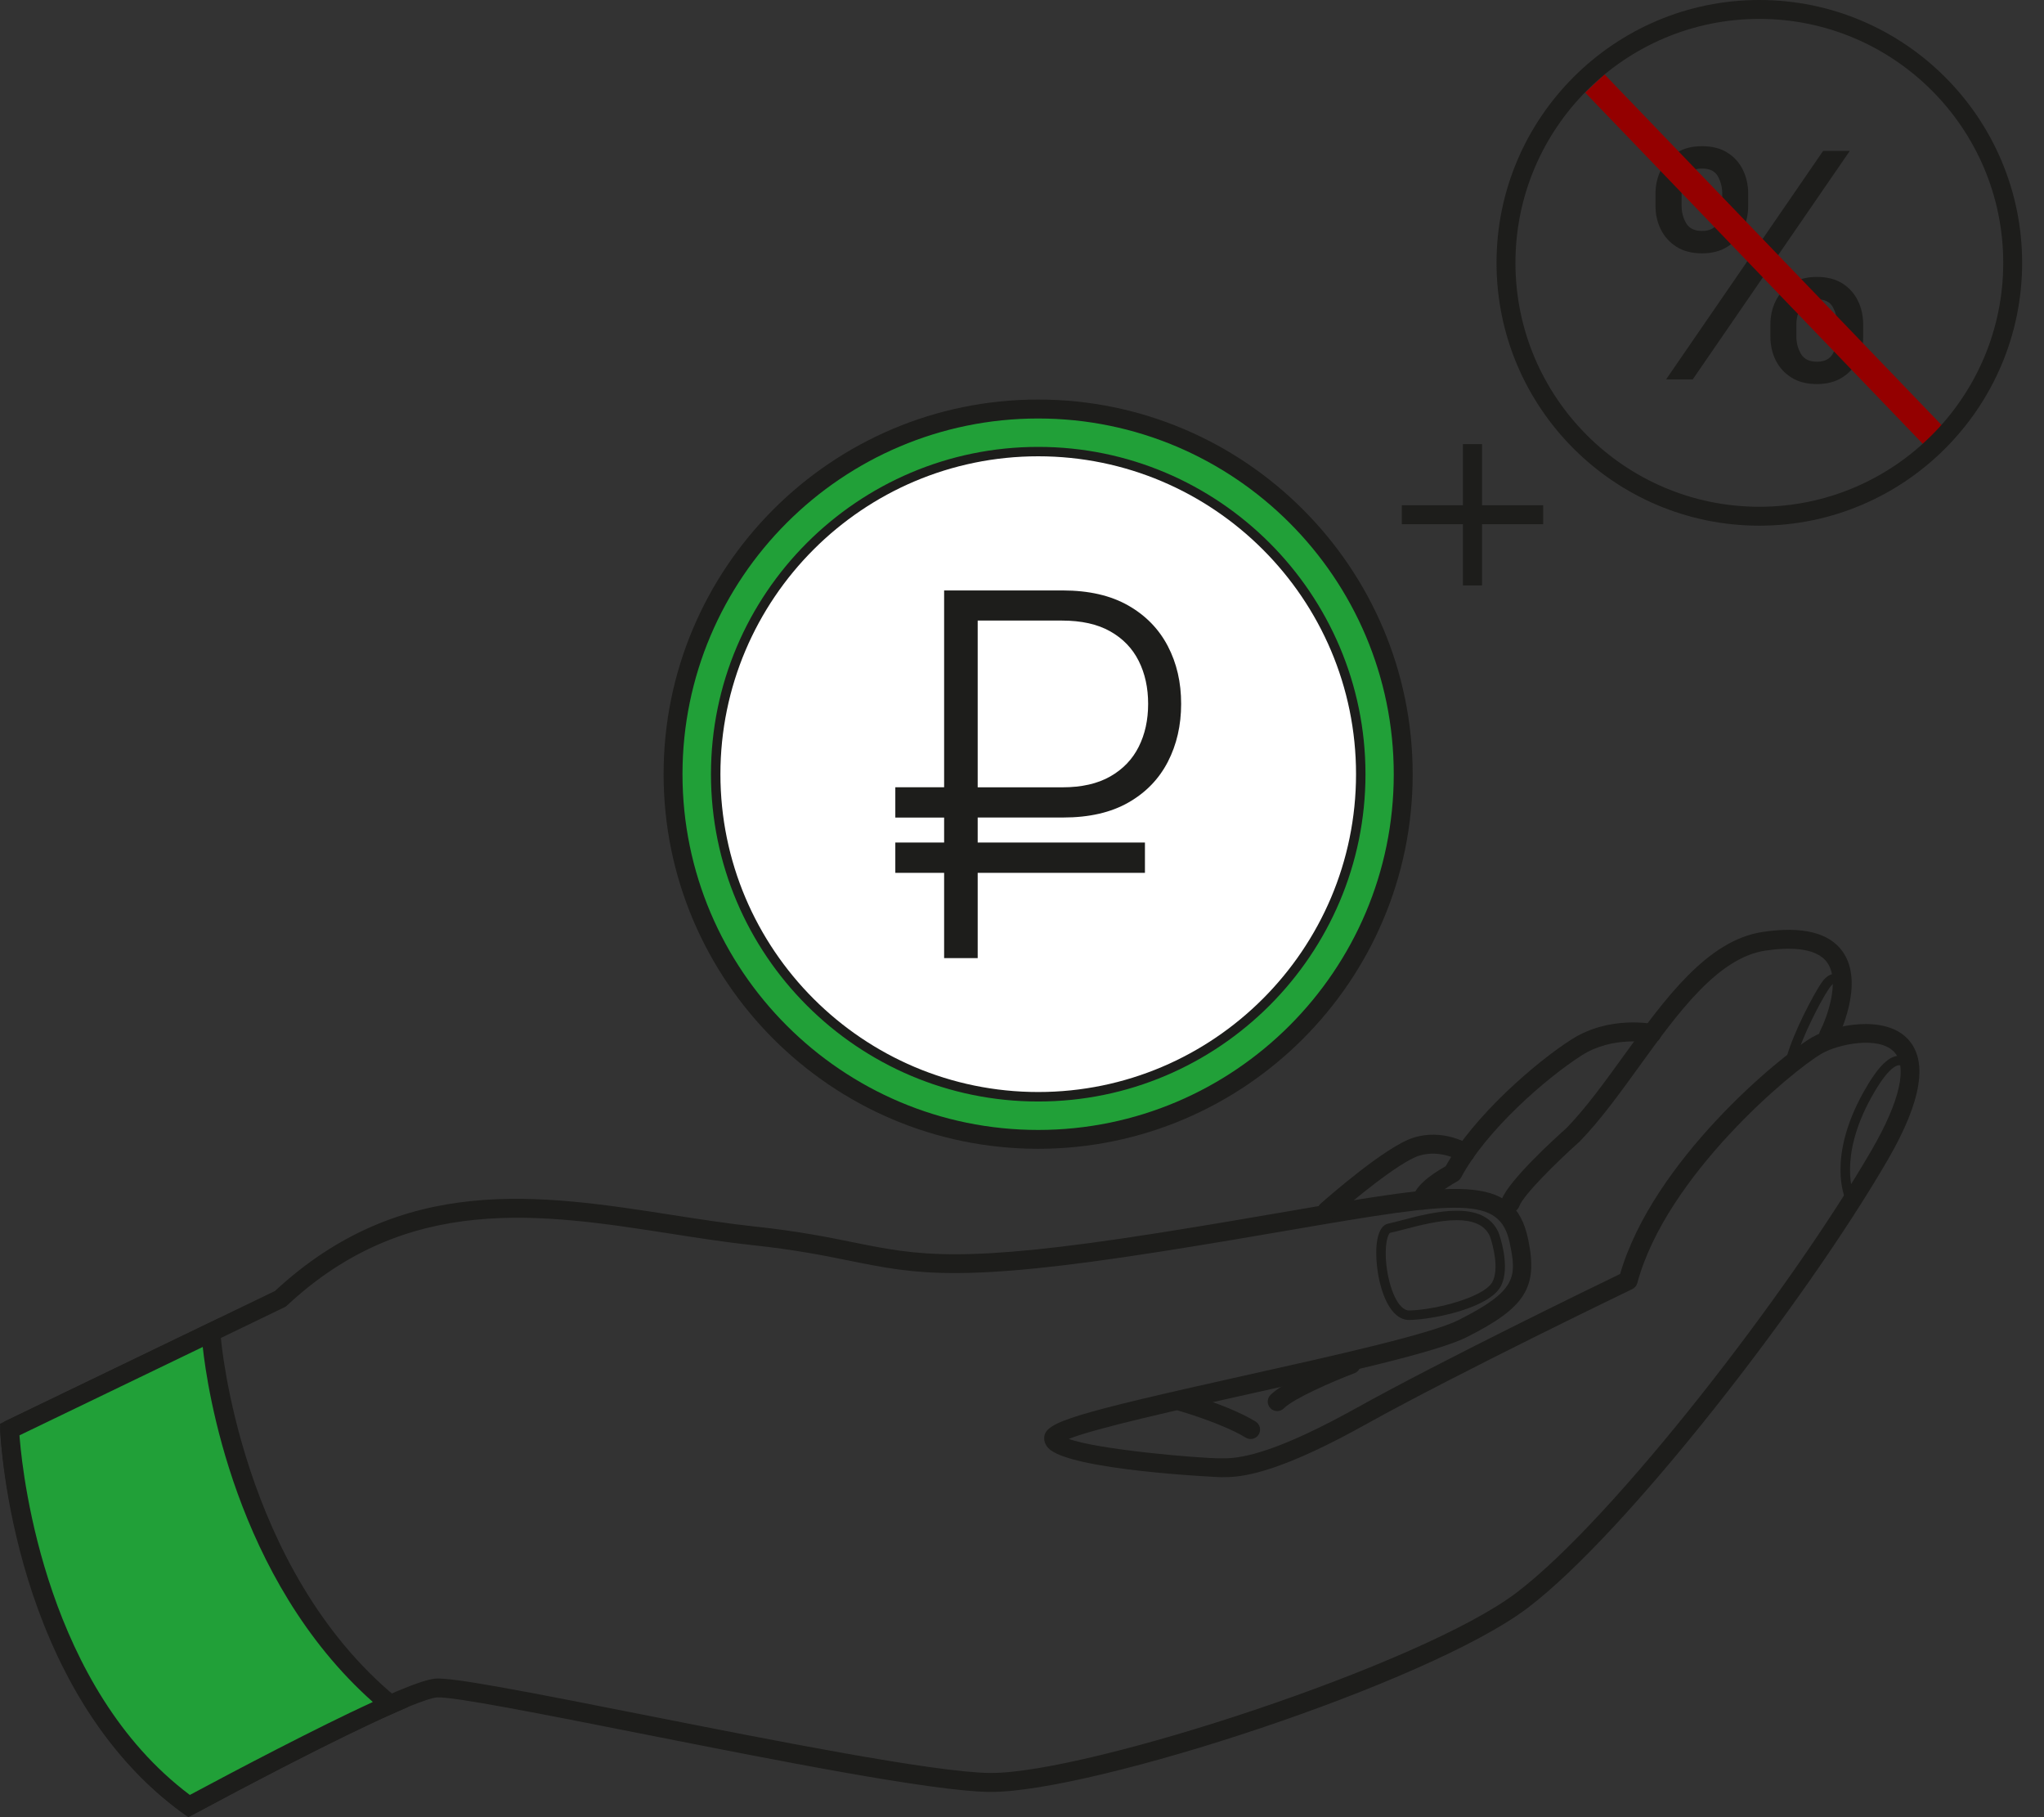
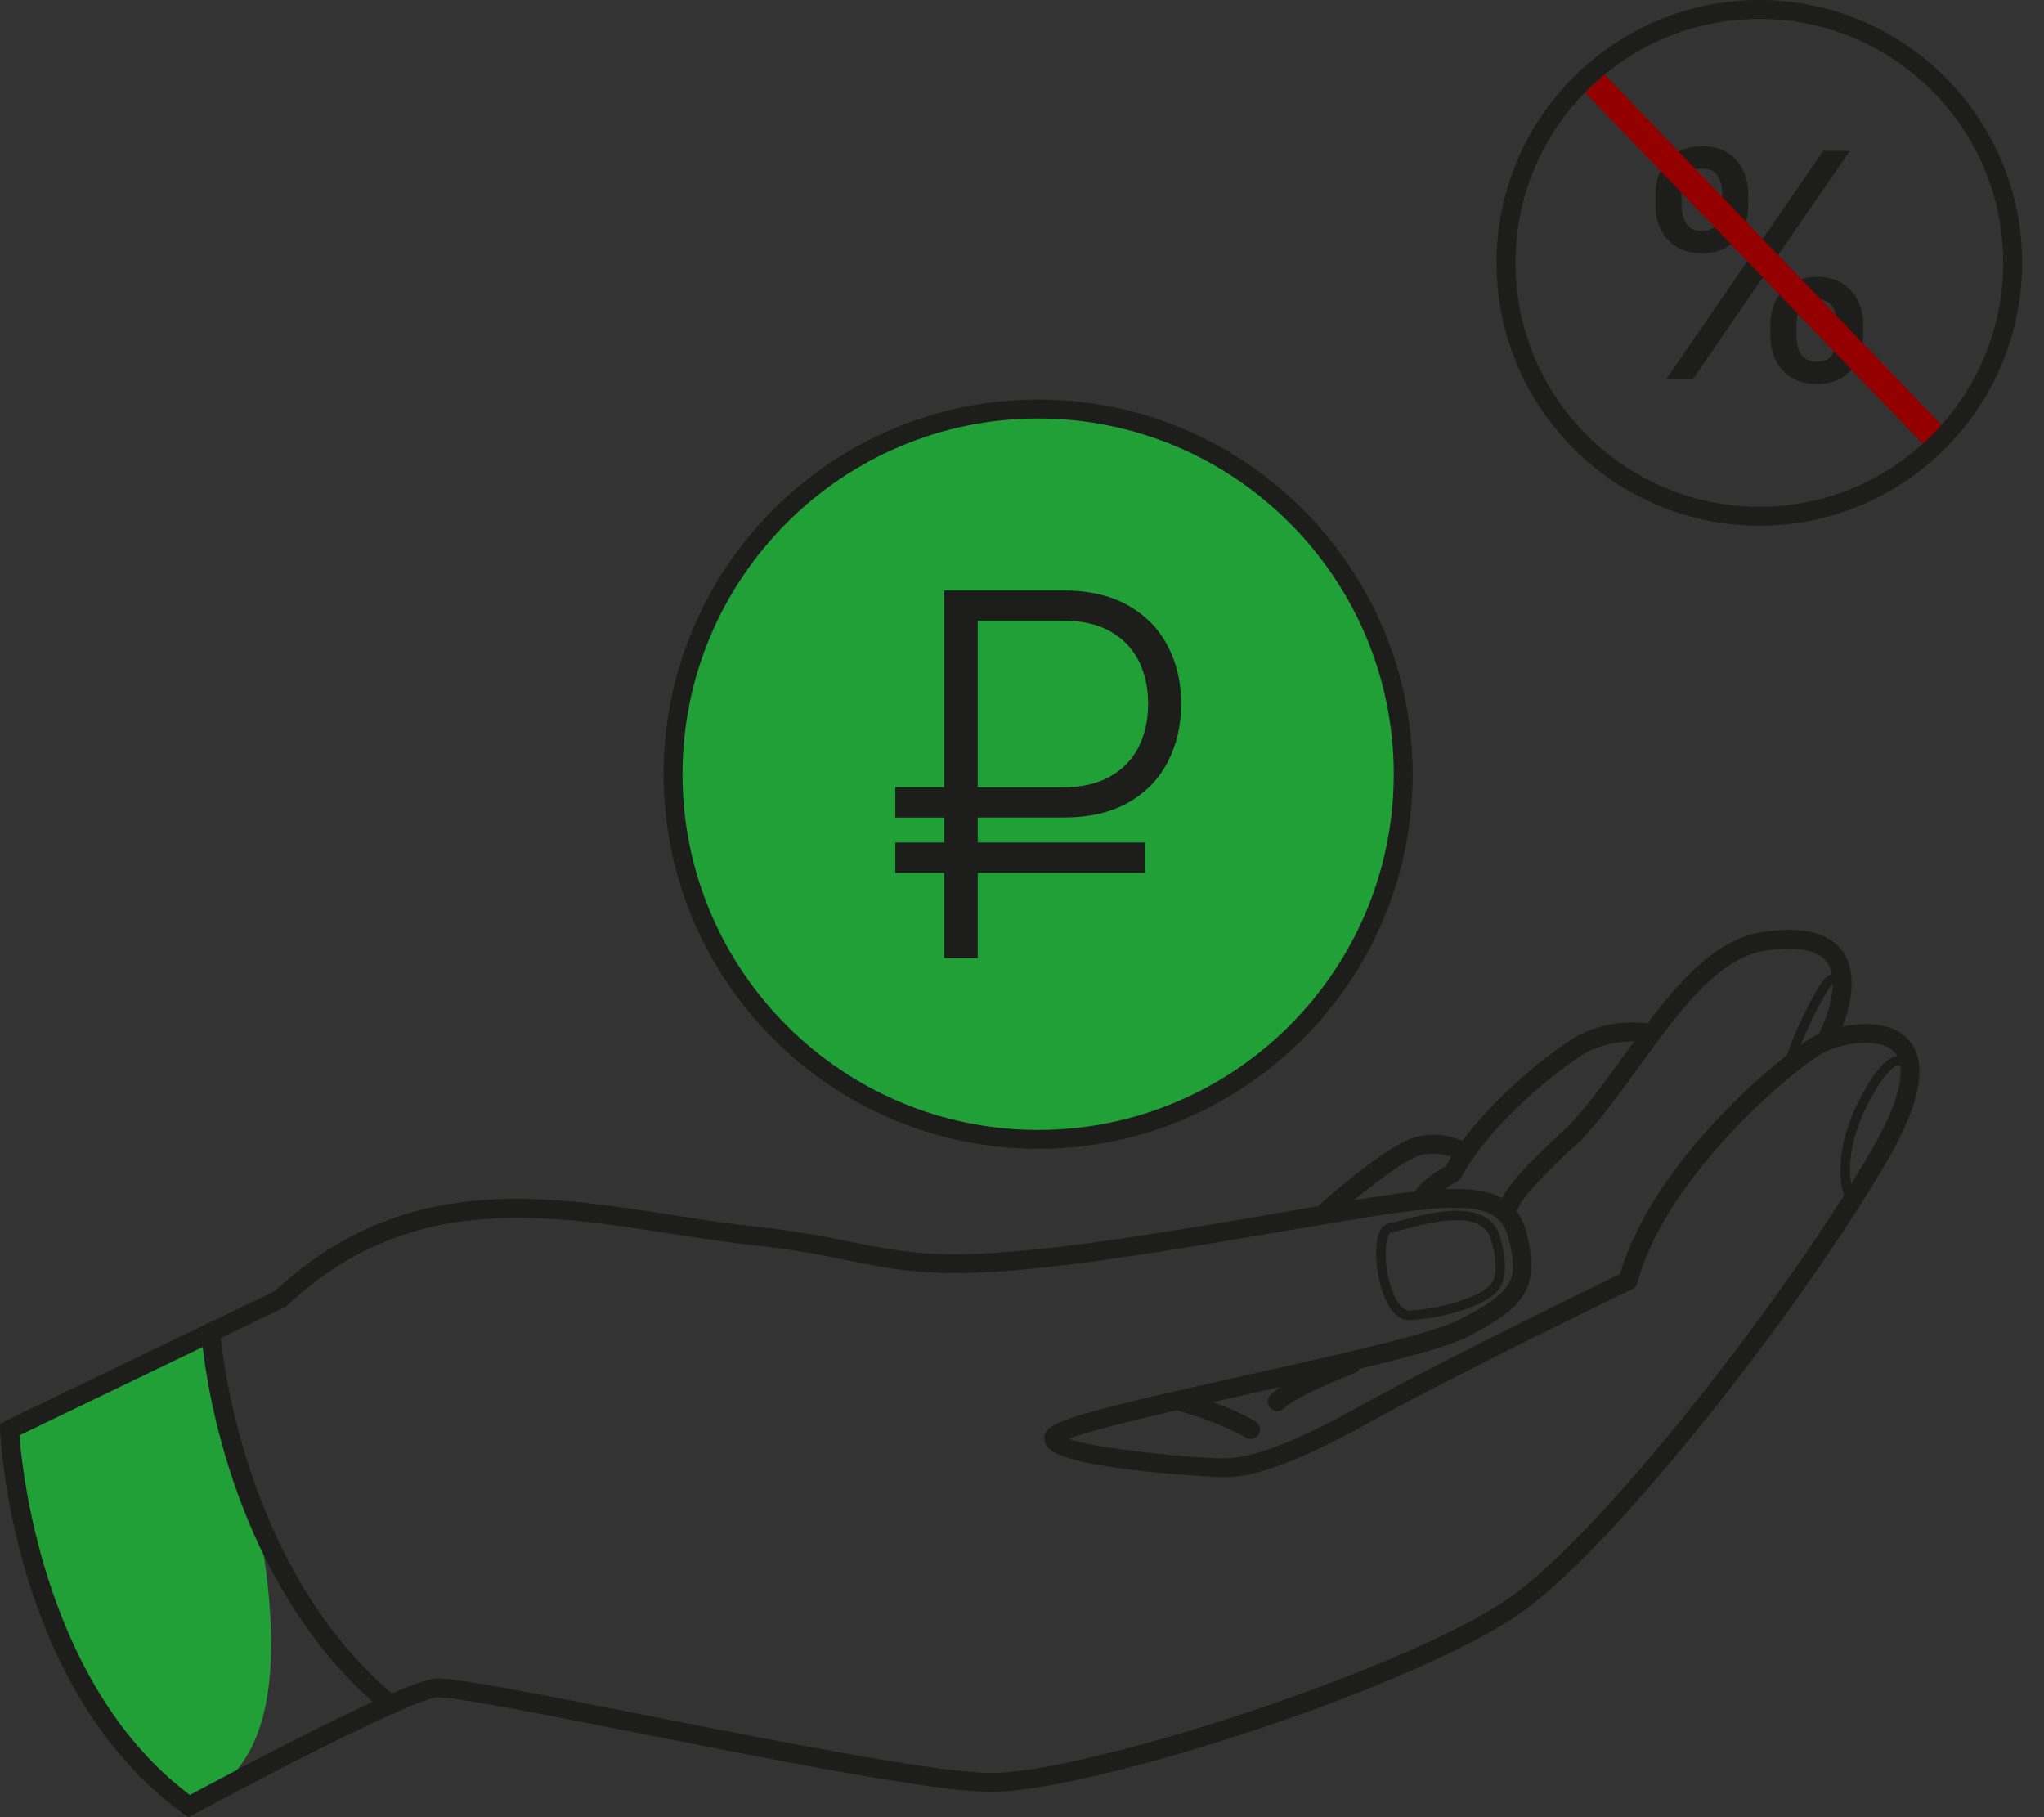
<svg xmlns="http://www.w3.org/2000/svg" width="90" height="80" viewBox="0 0 90 80" fill="none">
  <rect x="0" y="0" width="90" height="80" fill="#333333" stroke="none" />
  <path d="M72.894 9.059V8.529C72.894 8.148 72.974 7.801 73.132 7.482C73.29 7.164 73.523 6.91 73.829 6.721C74.135 6.531 74.505 6.436 74.942 6.436C75.387 6.436 75.76 6.531 76.061 6.721C76.363 6.91 76.59 7.164 76.744 7.482C76.898 7.801 76.975 8.148 76.975 8.529V9.059C76.975 9.44 76.898 9.788 76.742 10.104C76.586 10.42 76.357 10.674 76.055 10.866C75.751 11.057 75.381 11.153 74.942 11.153C74.497 11.153 74.122 11.057 73.82 10.866C73.517 10.674 73.288 10.42 73.13 10.104C72.972 9.788 72.894 9.44 72.894 9.059ZM73.361 16.702L80.275 6.644H81.449L74.534 16.702H73.361ZM74.043 8.529V9.059C74.043 9.34 74.11 9.596 74.243 9.825C74.376 10.054 74.609 10.168 74.942 10.168C75.269 10.168 75.5 10.054 75.633 9.825C75.766 9.596 75.833 9.34 75.833 9.059V8.529C75.833 8.248 75.768 7.992 75.641 7.763C75.514 7.534 75.281 7.42 74.944 7.42C74.617 7.42 74.384 7.534 74.249 7.763C74.112 7.992 74.043 8.248 74.043 8.529ZM77.953 14.815V14.284C77.953 13.904 78.032 13.556 78.19 13.24C78.348 12.924 78.581 12.67 78.887 12.478C79.193 12.287 79.564 12.191 80.001 12.191C80.446 12.191 80.818 12.287 81.12 12.476C81.422 12.665 81.648 12.919 81.805 13.238C81.961 13.556 82.038 13.904 82.038 14.284V14.815C82.038 15.196 81.959 15.543 81.802 15.86C81.646 16.176 81.415 16.43 81.112 16.621C80.808 16.812 80.437 16.908 79.998 16.908C79.557 16.908 79.183 16.812 78.879 16.621C78.575 16.43 78.344 16.176 78.186 15.86C78.03 15.543 77.953 15.196 77.953 14.815ZM79.097 14.284V14.815C79.097 15.096 79.164 15.352 79.299 15.581C79.434 15.81 79.668 15.924 80.003 15.924C80.333 15.924 80.564 15.81 80.695 15.581C80.827 15.352 80.891 15.096 80.891 14.815V14.284C80.891 14.003 80.829 13.748 80.702 13.519C80.575 13.29 80.342 13.175 80.003 13.175C79.676 13.175 79.443 13.29 79.305 13.519C79.166 13.748 79.097 14.003 79.097 14.284Z" fill="#1D1D1B" />
  <path d="M84.675 19.552L69.797 4.075L70.648 3.273L85.526 18.75L84.675 19.552Z" fill="#940000" />
  <path d="M77.466 23.143C71.086 23.143 65.894 17.953 65.894 11.571C65.894 5.19 71.086 0 77.466 0C83.846 0 89.037 5.19 89.037 11.571C89.037 17.953 83.846 23.143 77.466 23.143ZM77.466 0.832C71.544 0.832 66.727 5.649 66.727 11.571C66.727 17.493 71.544 22.31 77.466 22.31C83.388 22.31 88.205 17.493 88.205 11.571C88.205 5.649 83.388 0.832 77.466 0.832Z" fill="#1D1D1B" />
  <path d="M45.717 50.16C54.596 50.16 61.793 42.963 61.793 34.084C61.793 25.205 54.596 18.008 45.717 18.008C36.838 18.008 29.641 25.205 29.641 34.084C29.641 42.963 36.838 50.16 45.717 50.16Z" fill="#21A038" />
  <path d="M45.711 50.575C36.618 50.575 29.219 43.178 29.219 34.082C29.219 24.987 36.616 17.59 45.711 17.59C54.804 17.59 62.202 24.987 62.202 34.082C62.202 43.178 54.804 50.575 45.711 50.575ZM45.711 18.424C37.076 18.424 30.051 25.449 30.051 34.084C30.051 42.72 37.076 49.745 45.711 49.745C54.346 49.745 61.369 42.72 61.369 34.084C61.369 25.449 54.344 18.424 45.711 18.424Z" fill="#1D1D1B" />
-   <path d="M45.717 48.286C53.56 48.286 59.919 41.928 59.919 34.084C59.919 26.241 53.56 19.883 45.717 19.883C37.874 19.883 31.516 26.241 31.516 34.084C31.516 41.928 37.874 48.286 45.717 48.286Z" fill="white" />
-   <path d="M45.714 48.493C37.768 48.493 31.305 42.028 31.305 34.083C31.305 26.139 37.77 19.674 45.714 19.674C53.661 19.674 60.124 26.139 60.124 34.083C60.124 42.028 53.659 48.493 45.714 48.493ZM45.714 20.088C37.999 20.088 31.721 26.366 31.721 34.081C31.721 41.797 37.999 48.075 45.714 48.075C53.43 48.075 59.708 41.797 59.708 34.081C59.708 26.366 53.43 20.088 45.714 20.088Z" fill="#1D1D1B" />
  <path d="M8.323 79.922C8.238 79.922 8.152 79.895 8.08 79.843C0.568 74.427 0.027 63.413 0.008 62.947C0.002 62.78 0.093 62.626 0.243 62.556L12.106 56.836C17.712 51.636 23.773 52.58 29.637 53.494C30.883 53.687 32.059 53.87 33.239 53.997C35.142 54.201 36.431 54.461 37.569 54.692C40.422 55.269 42.305 55.65 50.917 54.293C53.164 53.939 55.085 53.608 56.779 53.317C64.174 52.045 66.662 51.619 67.283 54.544C67.732 56.671 67.178 57.56 64.584 58.866C63.269 59.53 59.057 60.467 54.983 61.374C51.932 62.052 48.227 62.878 47.059 63.346C48.324 63.815 52.759 64.202 53.753 64.202H53.805C54.307 64.202 55.476 64.208 58.631 62.574C58.978 62.393 59.342 62.198 59.711 61.994C63.518 59.876 70.189 56.64 71.336 56.086C72.78 51.111 78.388 46.477 79.788 45.668C80.729 45.123 82.93 44.667 83.964 45.701C84.915 46.652 84.632 48.45 83.128 51.049C79.518 57.277 71.64 67.468 67.272 70.783C62.896 74.102 48.158 78.888 43.638 78.888C43.605 78.888 43.572 78.888 43.538 78.888C40.987 78.846 34.19 77.5 28.193 76.314C23.929 75.469 19.898 74.672 19.231 74.73C18.39 74.803 14.386 76.726 8.517 79.872C8.458 79.905 8.392 79.922 8.323 79.922ZM0.859 63.184C0.99 64.892 1.997 74.246 8.36 79.015C12.664 76.711 17.936 74.008 19.164 73.9C19.915 73.836 23.147 74.464 28.359 75.496C34.027 76.618 41.079 78.014 43.555 78.053C43.584 78.053 43.615 78.053 43.647 78.053C47.956 78.053 62.592 73.288 66.773 70.117C71.068 66.859 78.839 56.792 82.412 50.629C83.669 48.46 84.012 46.918 83.38 46.288C82.697 45.605 80.939 45.963 80.211 46.386C78.908 47.139 73.363 51.76 72.093 56.486C72.062 56.602 71.981 56.7 71.871 56.752C71.796 56.788 64.253 60.419 60.118 62.718C59.744 62.926 59.373 63.126 59.018 63.311C55.68 65.038 54.419 65.03 53.807 65.032H53.757C53.693 65.032 47.061 64.734 46.154 63.746C45.992 63.569 45.969 63.388 45.979 63.267C46.033 62.608 47.188 62.254 54.808 60.556C58.643 59.703 62.992 58.733 64.216 58.117C66.777 56.827 66.796 56.234 66.473 54.711C66.036 52.647 64.282 52.867 56.924 54.133C55.228 54.424 53.306 54.755 51.052 55.108C42.292 56.488 40.349 56.097 37.408 55.502C36.289 55.275 35.02 55.019 33.153 54.819C31.955 54.69 30.712 54.497 29.512 54.309C23.829 53.425 17.953 52.507 12.63 57.481C12.599 57.51 12.566 57.533 12.526 57.551L0.859 63.184Z" fill="#1D1D1B" />
  <path d="M66.51 53.373C66.463 53.373 66.415 53.364 66.367 53.348C66.15 53.269 66.04 53.029 66.119 52.813C66.431 51.958 68.525 50.062 68.974 49.663C69.829 48.781 70.641 47.659 71.498 46.473C73.302 43.978 75.169 41.398 77.605 41.029C79.349 40.767 80.535 41.054 81.13 41.887C82.144 43.302 80.928 45.682 80.876 45.782C80.77 45.986 80.521 46.065 80.315 45.959C80.111 45.853 80.032 45.603 80.136 45.399C80.425 44.837 81.047 43.2 80.45 42.37C79.955 41.679 78.696 41.706 77.726 41.851C75.633 42.168 73.872 44.602 72.168 46.96C71.328 48.123 70.458 49.326 69.557 50.252C69.551 50.258 69.542 50.266 69.536 50.272C68.548 51.151 67.076 52.609 66.9 53.096C66.839 53.269 66.679 53.373 66.51 53.373Z" fill="#1D1D1B" />
  <path d="M56.235 62.122C56.129 62.122 56.023 62.081 55.942 62C55.78 61.837 55.78 61.573 55.942 61.411C56.641 60.712 59.069 59.779 59.344 59.675C59.559 59.594 59.8 59.703 59.881 59.917C59.962 60.131 59.854 60.373 59.64 60.454C58.668 60.822 56.964 61.567 56.531 62C56.448 62.081 56.342 62.122 56.235 62.122Z" fill="#1D1D1B" />
  <path d="M55.068 63.351C54.993 63.351 54.918 63.332 54.852 63.291C53.819 62.66 51.926 62.113 51.907 62.109C51.687 62.046 51.558 61.815 51.622 61.595C51.684 61.374 51.916 61.245 52.136 61.31C52.217 61.333 54.157 61.892 55.284 62.581C55.48 62.702 55.542 62.958 55.422 63.153C55.345 63.28 55.207 63.351 55.068 63.351Z" fill="#1D1D1B" />
  <path d="M62.619 53.258C62.388 53.258 62.203 53.07 62.203 52.839C62.205 52.286 62.971 51.728 63.658 51.339C64.877 49.144 67.62 46.761 69.209 45.752C70.863 44.701 72.738 45.072 72.817 45.088C73.042 45.134 73.188 45.355 73.142 45.58C73.096 45.804 72.876 45.95 72.651 45.904C72.632 45.9 71.017 45.59 69.654 46.456C68.115 47.434 65.445 49.749 64.332 51.841C64.294 51.911 64.236 51.97 64.165 52.009C63.641 52.296 63.11 52.702 63.033 52.871C63.019 53.087 62.84 53.258 62.619 53.258Z" fill="#1D1D1B" />
  <path d="M58.425 53.717C58.31 53.717 58.196 53.669 58.113 53.578C57.961 53.405 57.975 53.143 58.148 52.991C58.439 52.733 61.02 50.465 62.239 50.084C63.579 49.666 64.696 50.38 64.744 50.411C64.936 50.536 64.992 50.794 64.865 50.987C64.74 51.179 64.482 51.233 64.29 51.11C64.272 51.1 63.439 50.584 62.486 50.879C61.598 51.156 59.453 52.947 58.699 53.613C58.62 53.682 58.523 53.717 58.425 53.717Z" fill="#1D1D1B" />
  <path d="M81.444 52.9C81.365 52.9 81.29 52.856 81.254 52.779C81.221 52.707 80.455 50.973 82.03 48.121C82.686 46.934 83.219 46.414 83.707 46.487C84.196 46.56 84.348 47.193 84.363 47.263C84.388 47.376 84.315 47.486 84.203 47.511C84.088 47.536 83.98 47.463 83.955 47.351C83.924 47.213 83.809 46.922 83.645 46.897C83.541 46.885 83.154 46.943 82.392 48.32C80.927 50.971 81.623 52.588 81.631 52.605C81.679 52.709 81.631 52.831 81.527 52.879C81.502 52.894 81.473 52.9 81.444 52.9Z" fill="#1D1D1B" />
  <path d="M78.872 46.79C78.853 46.79 78.834 46.788 78.816 46.782C78.705 46.75 78.641 46.636 78.672 46.523C78.984 45.425 79.819 43.845 80.176 43.306C80.255 43.188 80.499 42.828 80.819 42.892C81.15 42.959 81.254 43.425 81.273 43.517C81.294 43.629 81.221 43.739 81.106 43.76C80.994 43.781 80.884 43.708 80.863 43.596C80.838 43.473 80.773 43.325 80.732 43.3C80.732 43.304 80.657 43.334 80.522 43.538C80.126 44.13 79.346 45.668 79.071 46.638C79.044 46.731 78.961 46.79 78.872 46.79Z" fill="#1D1D1B" />
  <path d="M62.048 58.111C61.207 58.111 60.762 56.859 60.635 55.779C60.535 54.924 60.614 53.973 61.13 53.867C61.293 53.833 61.499 53.779 61.736 53.717C63.078 53.365 65.323 52.778 65.983 54.26C65.985 54.264 65.987 54.268 65.987 54.272C66.01 54.333 66.538 55.783 66.076 56.636C65.579 57.556 63.24 58.078 62.069 58.111C62.062 58.111 62.054 58.111 62.048 58.111ZM64.139 53.717C63.378 53.717 62.493 53.948 61.842 54.118C61.599 54.183 61.388 54.237 61.216 54.272C61.126 54.291 60.937 54.768 61.049 55.729C61.161 56.686 61.549 57.693 62.05 57.693C62.054 57.693 62.056 57.693 62.06 57.693C63.249 57.66 65.352 57.104 65.712 56.436C66.018 55.87 65.737 54.797 65.6 54.42C65.359 53.889 64.795 53.717 64.139 53.717Z" fill="#1D1D1B" />
  <path d="M51.42 28.443C51.026 27.69 50.446 27.093 49.674 26.654C48.902 26.215 47.943 25.994 46.794 25.994H41.571V34.659H39.422V35.992H41.571V37.093H39.422V38.427H41.571V42.179H43.049V38.427H50.413V37.093H43.049V35.99H46.817C47.959 35.99 48.917 35.77 49.684 35.331C50.454 34.892 51.033 34.292 51.422 33.537C51.811 32.782 52.007 31.933 52.007 30.988C52.009 30.043 51.813 29.197 51.42 28.443ZM50.14 32.875C49.863 33.429 49.445 33.864 48.887 34.182C48.33 34.501 47.627 34.661 46.778 34.661H43.049V27.32H46.755C47.614 27.32 48.324 27.478 48.883 27.794C49.445 28.11 49.863 28.545 50.14 29.099C50.417 29.652 50.554 30.281 50.554 30.988C50.554 31.694 50.417 32.322 50.14 32.875Z" fill="#1D1D1B" />
-   <path d="M61.723 23.078V22.243H67.948V23.078H61.723ZM64.415 25.772V19.551H65.256V25.772H64.415Z" fill="#1D1D1B" />
-   <path d="M0.457 63.383C0.432 63.094 0.426 62.936 0.426 62.936C0.426 62.936 7.116 59.711 9.29 58.662C9.305 58.841 9.313 58.949 9.313 58.949C9.313 58.949 10.106 69.195 17.187 75.038C14.648 76.157 10.563 78.311 8.327 79.51C1.774 74.788 0.636 65.52 0.457 63.383Z" fill="#21A038" />
+   <path d="M0.457 63.383C0.432 63.094 0.426 62.936 0.426 62.936C0.426 62.936 7.116 59.711 9.29 58.662C9.305 58.841 9.313 58.949 9.313 58.949C14.648 76.157 10.563 78.311 8.327 79.51C1.774 74.788 0.636 65.52 0.457 63.383Z" fill="#21A038" />
  <path d="M8.292 80.001L8.082 79.849C1.328 74.982 0.2 65.308 0.042 63.419C0.017 63.119 0.01 62.955 0.01 62.955L0 62.682L0.246 62.564C0.246 62.564 6.935 59.338 9.11 58.29L9.659 58.025L9.728 58.92C9.736 59.02 10.593 69.06 17.45 74.72L17.97 75.148L17.352 75.421C14.826 76.534 10.735 78.692 8.521 79.88L8.292 80.001ZM0.87 63.348C1.02 65.154 2.085 74.316 8.359 79.021C10.45 77.901 13.95 76.062 16.416 74.928C10.333 69.518 9.118 61.065 8.927 59.299C6.677 60.383 1.993 62.641 0.857 63.19C0.861 63.236 0.866 63.29 0.87 63.348Z" fill="#1D1D1B" />
</svg>